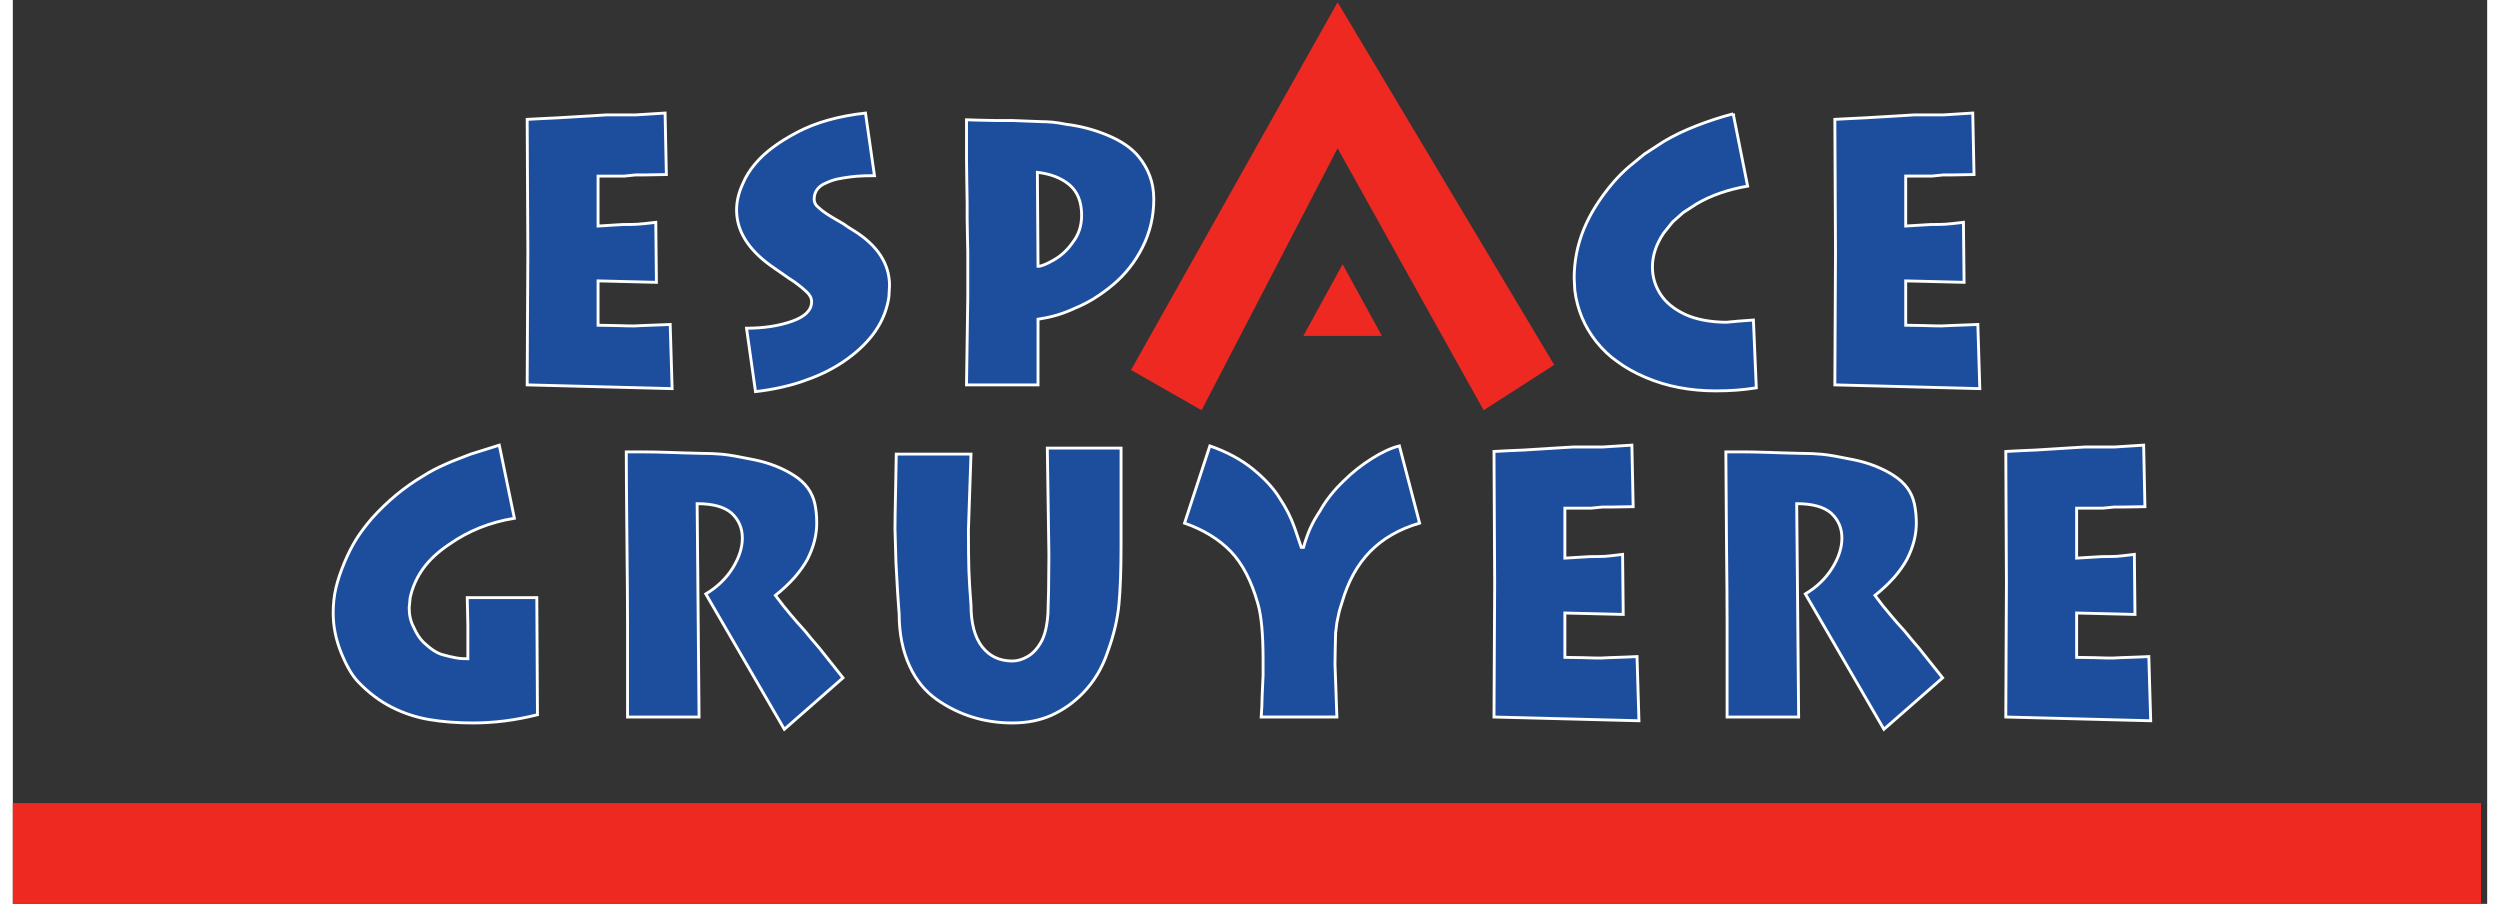
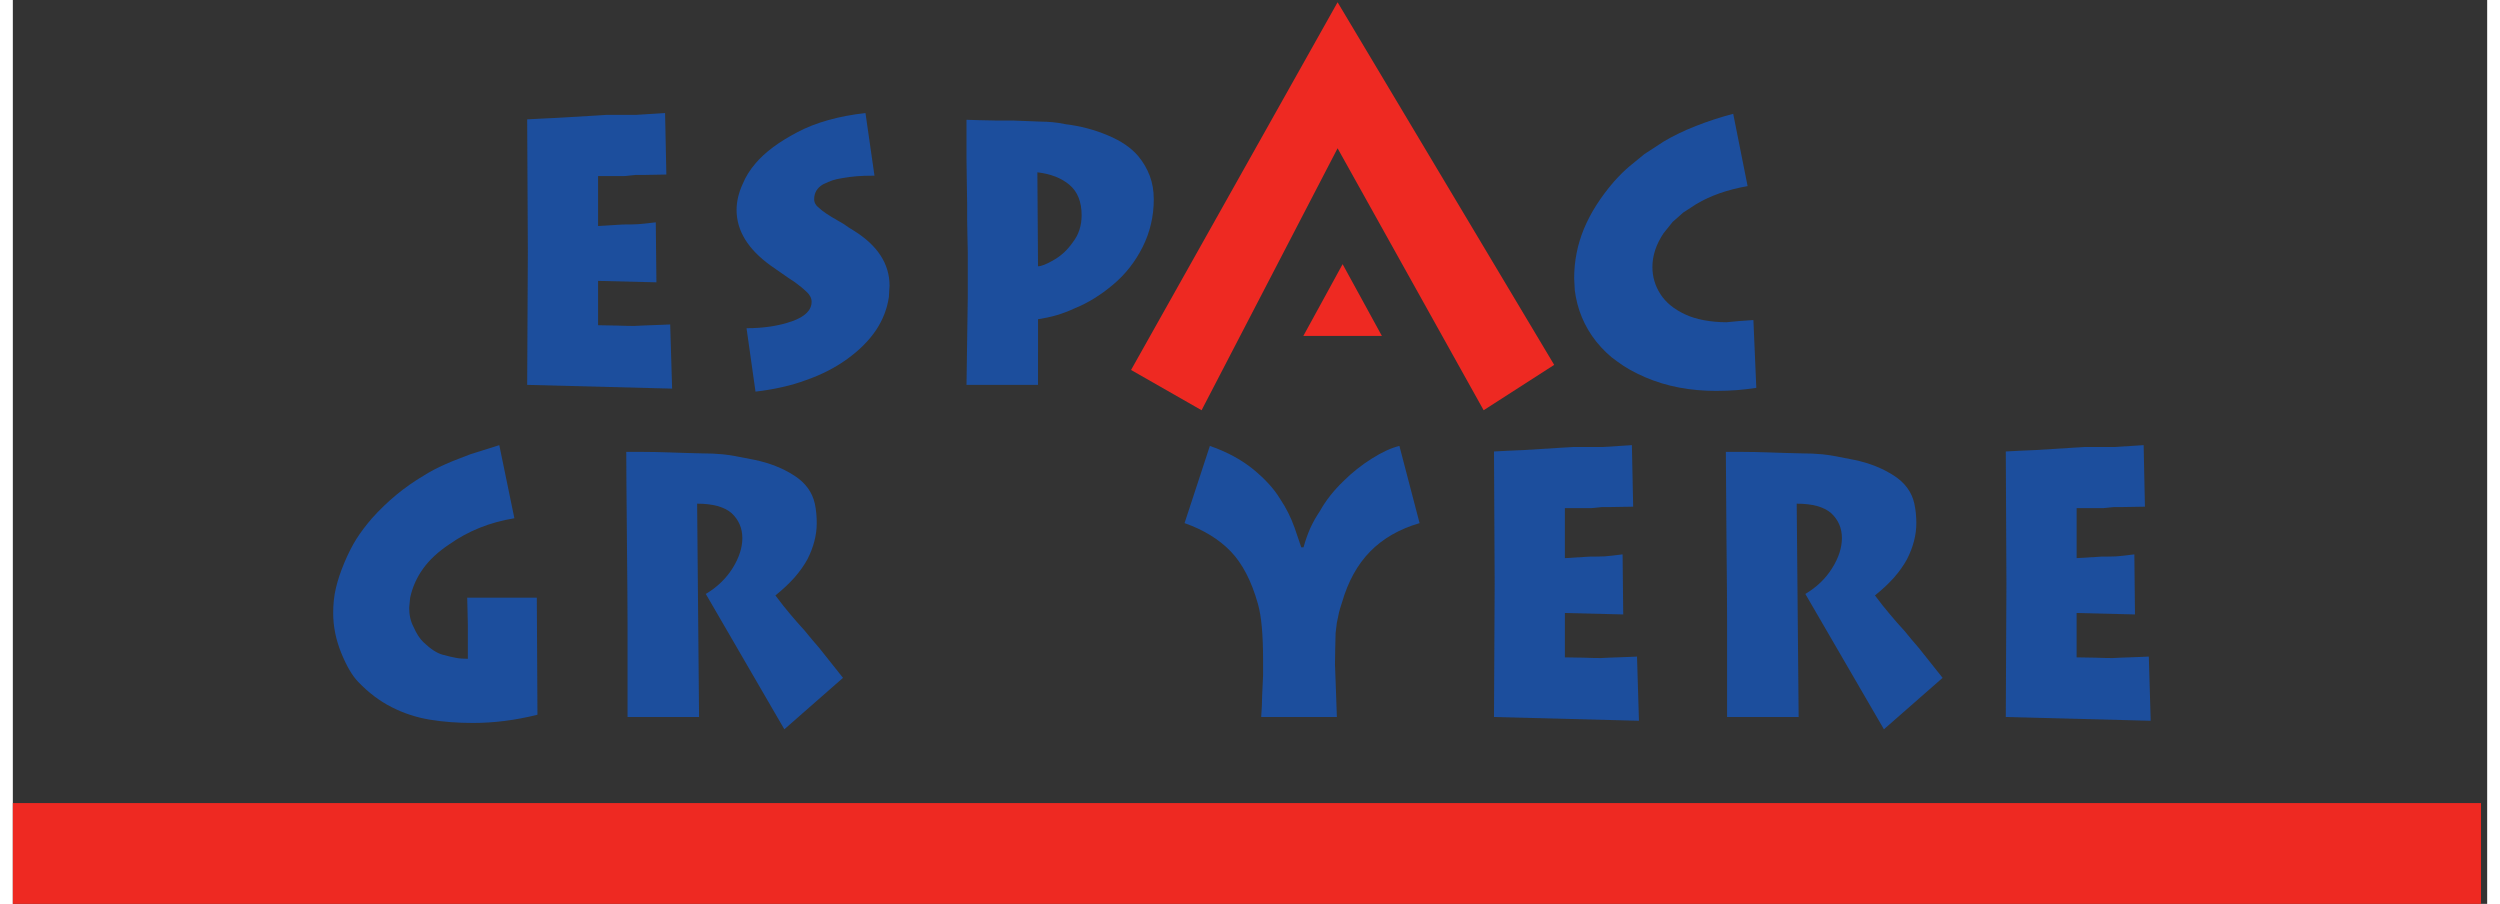
<svg xmlns="http://www.w3.org/2000/svg" height="47" viewBox="0 0 1019.36 372.36" width="130">
  <rect x="0" y="0" width="1019.36" height="372.36" fill="#333333" stroke="none" />
  <g transform="matrix(.133 0 0 -.133 0 372.36)">
    <g fill-rule="evenodd">
      <path d="m3463.73 1653.72 218.5-124.74 421.26 811.43 452.38-811.43 218.53 140.51-670.91 1123.23z" fill="#ee2922" />
      <path d="m4119.03 1981.44-60.72-111.11-60.94-111.19h243.31l-60.79 111.19z" fill="#ee2922" />
      <path d="m1593.2 2429.98 40.75 2.15 52.67 2.54 113.19 6.7 38.71 2.46h43.82 47.55l90.46 5.7 3.96-190.45-68.56-1.23h-26.82l-34.7-3.55h-81.46v-154.74l76.38 4.69c19.93 0 35.51.24 46.71.93 11.31.77 29.89 2.69 55.67 5.85l2-185.84-180.76 4.46v-137.35c13.28 0 32.25-.31 57.14-1.07 24.78-.85 42.82-1.16 54.05-1.16l24.9 1.16 26.78 1.07 33.78 1.23 26.78 1.15 5.96-198.76-448.96 11.62 2.08 412.99z" fill="#1c4e9d" />
      <path d="m2300.44 2293.55c28.52 33.86 71.53 66.18 129.13 96.41 57.59 30.48 128.12 50.25 211.53 59.57l27.86-193.92c-23.86 0-42.41-.69-55.72-1.84-13.23-1.23-26.93-2.85-41.13-5.31-14.23-2.23-25.39-4.62-33.28-7.39-7.96-2.77-17.46-6.77-28.85-12.24-18.51-10.69-27.82-26-27.82-46.16 0-10.7 5.31-19.94 15.93-27.71 9.27-9.16 27.54-21.54 54.6-36.93l19.93-11.55 16.84-11.61 14.97-9.24c74.14-46.02 111.2-103.19 111.2-170.83l-1.05-17.31-.92-17.24c-5.35-37.01-18.78-71.48-40.2-103.57-21.58-31.93-50.87-61.33-87.96-88.26-37.09-27.01-79.84-49.1-128.08-65.87-22.59-8.62-47.36-15.78-74.52-21.93-27.17-6.23-54.68-10.77-82.46-13.93l-27.77 196.38c52.94 0 99.76 7.08 140.54 21.39 40.63 14.31 61.02 34.39 61.02 60.63 0 10.77-5.07 20.94-15.42 30.63-10.2 9.54-19.66 17.62-28.24 23.62-3.31 3.08-12.32 9.32-26.82 18.55l-56.6 39.4c-70.22 50.7-105.34 108.04-105.34 172.14 0 25.93 6.31 52.93 18.97 80.55 9.19 22.4 22.46 43.72 39.66 63.57z" fill="#1c4e9d" />
      <path d="m3173.55 2265.92 2-291.1c9.89 0 26.24 6.39 49.06 19.71 22.85 12.85 42.63 31.47 59.17 55.32 17.85 23.16 26.85 50.86 26.85 83.18 0 41.56-12.65 72.95-37.78 94.27-25.16 21-58.28 33.93-99.3 38.62zm2-658.38h-221.5l3.93 272.71v138.36l-.97 44.09-.99 57.56v48.63l-1.08 68.18-.89 68.18v123.42l36.67-1.15 55.75-1.16h51.56l86.45-3.38c11.23 0 23.16-.62 35.67-1.69 12.61-1.24 26.58-3.24 41.77-6.47 44.37-5.46 87.39-16.54 129.09-34.09 41.74-17.23 73.53-39.01 95.42-65.17 15.2-18.32 26.97-38.71 35.28-60.64 8.27-22.01 12.39-46.09 12.39-72.25 0-53.1-11.62-102.5-34.67-148.36-22.97-45.79-53.67-84.72-91.8-116.66-38.05-31.85-76.99-56.09-116.61-72.1-19.63-9.32-39.06-16.54-57.72-22.16-18.73-5.39-38.16-9.47-57.75-12.55z" fill="#1c4e9d" />
      <path d="m5328.91 2447.22 44.63-224c-61.56-10.7-114.51-29.24-158.82-55.56l-40.78-26.47-32.64-28.93-27.93-34.78c-23.16-34.55-34.71-69.49-34.71-104.96 0-30.02 8.24-58.02 24.79-83.81 16.46-25.77 42.01-46.7 76.48-62.78 16.62-7.93 35.86-13.7 58.02-18.01 22.31-4.08 45.63-6.39 70.03-6.39l37.85 3.54 45.63 3.31 9.01-210.07c-20.55-3.15-40.48-5.46-59.64-7-19.16-1.46-41.02-2.39-65.48-2.39-80.18 0-152.66 13.93-217.62 41.63-34.47 14.7-63.86 31.16-88.4 49.71-22.47 15.39-43.95 35.78-64.57 61.25-37.09 46.94-59.17 100.04-66.57 159.44l-1.91 36.94c0 53.01 10.16 104.18 30.31 153.05 20.17 48.86 51.1 97.49 92.88 146.13 16.55 18.54 32.09 33.85 46.63 46.25l47.79 39.16 60.48 39.32c29.86 17.7 62.87 33.56 99.42 47.86 36.32 14.24 74.64 26.86 115.12 37.56z" fill="#1c4e9d" />
-       <path d="m5643.78 2429.98 40.79 2.15 52.47 2.54 113.35 6.7 38.71 2.46h43.78 47.64l90.41 5.7 3.92-190.45-68.48-1.23h-26.86l-34.7-3.55h-81.57v-154.74l76.64 4.69c19.86 0 35.33.24 46.63.93 11.17.77 29.71 2.69 55.57 5.85l1.99-185.84-180.83 4.46v-137.35c13.31 0 32.32-.31 57.1-1.07 24.93-.85 42.94-1.16 54.25-1.16l24.78 1.16 26.85 1.07 33.71 1.23 26.78 1.15 6.07-198.76-449 11.62 2 412.99z" fill="#1c4e9d" />
      <path d="m1553.54 1194.4c-75.53-12.31-142.67-39.17-201.69-80.79-33.67-22.39-60.52-47.09-80.45-74.49-19.86-27.4-33.48-57.64-40.67-90.651l-3.04-31.239c0-23.082 4.69-43.089 13.85-60.101 8.73-19.848 18.63-35.32 29.86-46.309 22.55-21.48 42.4-34.41 59.6-39.031 17.27-4.758 31.35-8 42.2-9.918 10.93-2 23.01-2.769 36.24-2.769v104.039c0 9.07-.27 23.308-.95 42.55-.66 19.239-1.05 33.321-1.05 42.778h215.58l2-362.66c-68.18-17.161-134.78-25.469-199.65-25.469-48.28 0-93.18 3.39-134.54 10.308-41.36 6.922-80.64 19.852-117.7 38.782-37.12 18.859-71.52 44.859-103.34 78.101-18.54 19.09-36.13 49.25-52.63 89.891-16.54 40.93-24.855 82.019-24.855 123.488 0 27.789 2.8 53.711 8.465 77.57 5.58 23.86 14.31 50.02 26.27 78.64 11.97 28.32 24.36 52.8 37.33 73.33 12.89 20.25 28.97 41.71 48.13 63.95 47.71 53.1 100.92 97.12 159.9 131.82 19.2 12.39 41.78 24.23 67.56 35.55 13.89 6.23 27.05 11.69 39.21 16.23 12.19 4.78 25.31 9.7 39.2 15.08l88.42 27.78z" fill="#1c4e9d" />
      <path d="m2389.79 540.719-243.29 419.222c35.09 20.86 62.76 47.559 82.96 79.719 20.2 32.4 30.24 63.48 30.24 93.49 0 30.78-11.27 56.71-33.66 77.41-22.71 19.32-58.03 29.02-106.39 29.02l5.97-660.85h-221.54v293.481c0 44.641-.66 132.899-2 265.099-1.24 132.04-1.93 219.61-1.93 262.7h49.67c25.82 0 54.06-.69 84.92-1.69 30.86-1.23 63.71-2.07 98.8-2.92 23.89 0 45.67-.93 65.6-2.92 19.85-1.86 52.78-7.7 98.8-17.25 46.05-9.61 86.61-25.55 121.7-48.09 35.13-22.24 56.6-51.48 64.6-87.56 4-18.71 5.92-38.72 5.92-60.26 0-36.86-9.65-74.18-28.74-111.88-10.66-19.4-24.09-38.17-40.24-56.71-16.32-18.242-35.94-36.949-59.06-55.332l24.77-32.32 22.78-27.777 20.9-24.242 22.85-25.469 21.81-26.551 22.86-26.617 73.41-92.352z" fill="#1c4e9d" />
-       <path d="m2736.47 1393.08h231.43l-7.92-234.31c0-56.32.5-98.87 1.46-127.11 1-28.63 3.15-63.57 6.46-105.199 0-56.859 11.47-100.332 34.32-129.883 22.86-29.629 54.06-44.406 93.81-44.406 15.96 0 31.93 4.859 48.16 14.387 16.2 9.632 30.32 25.16 42.21 46.793 5.31 10.078 9.69 22.16 12.97 36.386 3.27 14.242 5.62 30.563 6.92 49.024l2 72.718 1.01 108.57-4.93 331.58h228.38v-304.8c0-71.86-2.19-131.111-6.42-178.131-4.35-46.789-16.09-96.578-35.32-148.898-16.51-49.332-41.98-91.571-76.45-127.039-28.51-29.332-60.6-51.871-96.34-68.25-35.74-16.102-76.49-24.172-122.19-24.172-86.65 0-164.91 24.172-234.36 72.789-35.74 25.32-63.59 59.562-83.53 102.66-21.81 47.09-32.77 101.492-32.77 162.973l-1.97 25.468-2.88 42.629-4.96 88.961-3.08 105.11c0 23.93.69 66.02 2.04 126.51 1.3 60.4 1.95 95.64 1.95 105.64z" fill="#1c4e9d" />
      <path d="m3997.91 1104.29c6.08 21.62 12.93 41.33 20.85 59.03 8.01 17.69 17.85 35.32 29.86 53.17 18.47 33.09 42.93 64.09 73.57 93.42 26.32 26.24 55.55 49.32 87.33 69.32 31.78 20.01 60.26 33.17 85.41 39.25l62.56-239.16c-62.94-18.39-114.03-47.94-153.44-88.26-39.39-40.32-68.32-93.04-86.95-157.669l-5.92-18.621-3.07-11.321-6.85-32.39-3.93-32.239c0-11-.39-26.929-1.16-48.55-.61-21.629-.77-37.86-.77-48.489l2.85-76.25 3.01-86.801h-234.39l2 33.551.92 32.391 2.92 63.406v46.25c0 79.344-5.23 137.512-15.84 174.371-19.86 70.871-48.06 125.191-84.35 162.981-36.43 37.62-84.18 67.09-143.08 87.64l78.45 239.16c53.06-18.47 97.88-42.7 134.66-72.79 36.63-30.01 64.33-60.41 82.87-91.34 18.55-27.63 33.48-57.26 44.71-88.89l20.86-61.17z" fill="#1c4e9d" />
      <path d="m4587.96 1401.25 40.7 2.15 52.64 2.31 113.35 7.08 38.7 2.3h43.71 47.71l90.34 5.77 3.92-190.6-68.56-1.15h-26.78l-34.78-3.47h-81.42v-154.75l76.49 4.62c19.86 0 35.4.39 46.64.85 11.23.77 29.7 2.85 55.63 6.15l2-186.049-180.76 4.449v-137.422c13.24 0 32.32-.308 57.1-.929 24.78-1 42.94-1.231 54.02-1.231l24.93 1.231 26.78.929 33.86 1.231 26.78 1.23 6-198.847-449 11.628 2.08 412.981z" fill="#1c4e9d" />
      <path d="m5795.76 540.719-243.39 419.222c35.16 20.86 62.79 47.559 82.95 79.719 20.31 32.4 30.31 63.48 30.31 93.49 0 30.78-11.23 56.71-33.7 77.41-22.62 19.32-58.01 29.02-106.34 29.02l6-660.85h-221.62v293.481c0 44.641-.53 132.899-1.99 265.099-1.23 132.04-1.86 219.61-1.86 262.7h49.64c25.78 0 54.09-.69 84.87-1.69 30.79-1.23 63.79-2.07 98.89-2.92 23.93 0 45.7-.93 65.64-2.92 19.77-1.86 52.62-7.7 98.72-17.25 46.09-9.61 86.57-25.55 121.74-48.09 35.01-22.24 56.56-51.48 64.4-87.56 4-18.71 6.16-38.72 6.16-60.26 0-36.86-9.7-74.18-28.93-111.88-10.62-19.4-23.94-38.17-40.17-56.71-16.32-18.242-35.94-36.949-59.1-55.332l24.78-32.32 22.93-27.777 20.7-24.242 23-25.469 21.86-26.551 22.77-26.617 73.49-92.352z" fill="#1c4e9d" />
      <path d="m6173.27 1401.25 40.7 2.15 52.56 2.31 113.27 7.08 38.71 2.3h43.71 47.71l90.33 5.77 4.01-190.6-68.49-1.15h-26.85l-34.78-3.47h-81.49v-154.75l76.48 4.62c19.85 0 35.56.39 46.79.85 11.23.77 29.7 2.85 55.55 6.15l1.93-186.049-180.75 4.449v-137.422c13.38 0 32.39-.308 57.1-.929 24.93-1 42.93-1.231 54.17-1.231l24.85 1.231 26.85.929 33.71 1.231 26.93 1.23 5.85-198.847-448.85 11.628 1.93 412.981z" fill="#1c4e9d" />
    </g>
-     <path d="m6173.27 1401.25 40.7 2.15 52.56 2.31 113.27 7.08 38.71 2.3h43.71 47.71l90.33 5.77 4.01-190.6-68.49-1.15h-26.85l-34.78-3.47h-81.49v-154.75l76.48 4.62c19.85 0 35.56.39 46.79.85 11.23.77 29.7 2.85 55.55 6.15l1.93-186.049-180.75 4.449v-137.422c13.38 0 32.39-.308 57.1-.929 24.93-1 42.93-1.231 54.17-1.231l24.85 1.231 26.85.929 33.71 1.231 26.93 1.23 5.85-198.847-448.85 11.628 1.93 412.981zm-377.51-860.531-243.39 419.222c35.16 20.86 62.79 47.559 82.95 79.719 20.31 32.4 30.31 63.48 30.31 93.49 0 30.78-11.23 56.71-33.7 77.41-22.62 19.32-58.01 29.02-106.34 29.02l6-660.85h-221.62v293.481c0 44.641-.53 132.899-1.99 265.099-1.23 132.04-1.86 219.61-1.86 262.7h49.64c25.78 0 54.09-.69 84.87-1.69 30.79-1.23 63.79-2.07 98.89-2.92 23.93 0 45.7-.93 65.64-2.92 19.77-1.86 52.62-7.7 98.72-17.25 46.09-9.61 86.57-25.55 121.74-48.09 35.01-22.24 56.56-51.48 64.4-87.56 4-18.71 6.16-38.72 6.16-60.26 0-36.86-9.7-74.18-28.93-111.88-10.62-19.4-23.94-38.17-40.17-56.71-16.32-18.242-35.94-36.949-59.1-55.332l24.78-32.32 22.93-27.777 20.7-24.242 23-25.469 21.86-26.551 22.77-26.617 73.49-92.352zm-1207.8 860.531 40.7 2.15 52.64 2.31 113.35 7.08 38.7 2.3h43.71 47.71l90.34 5.77 3.92-190.6-68.56-1.15h-26.78l-34.78-3.47h-81.42v-154.75l76.49 4.62c19.86 0 35.4.39 46.64.85 11.23.77 29.7 2.85 55.63 6.15l2-186.049-180.76 4.449v-137.422c13.24 0 32.32-.308 57.1-.929 24.78-1 42.94-1.231 54.02-1.231l24.93 1.231 26.78.929 33.86 1.231 26.78 1.23 6-198.847-449 11.628 2.08 412.981zm-590.05-296.96c6.08 21.62 12.93 41.33 20.85 59.03 8.01 17.69 17.85 35.32 29.86 53.17 18.47 33.09 42.93 64.09 73.57 93.42 26.32 26.24 55.55 49.32 87.33 69.32 31.78 20.01 60.26 33.17 85.41 39.25l62.56-239.16c-62.94-18.39-114.03-47.94-153.44-88.26-39.39-40.32-68.32-93.04-86.95-157.669l-5.92-18.621-3.07-11.321-6.85-32.39-3.93-32.239c0-11-.39-26.929-1.16-48.55-.61-21.629-.77-37.86-.77-48.489l2.85-76.25 3.01-86.801h-234.39l2 33.551.92 32.391 2.92 63.406v46.25c0 79.344-5.23 137.512-15.84 174.371-19.86 70.871-48.06 125.191-84.35 162.981-36.43 37.62-84.18 67.09-143.08 87.64l78.45 239.16c53.06-18.47 97.88-42.7 134.66-72.79 36.63-30.01 64.33-60.41 82.87-91.34 18.55-27.63 33.48-57.26 44.71-88.89l20.86-61.17zm-1261.44 288.79h231.43l-7.92-234.31c0-56.32.5-98.87 1.46-127.11 1-28.63 3.15-63.57 6.46-105.199 0-56.859 11.47-100.332 34.32-129.883 22.86-29.629 54.06-44.406 93.81-44.406 15.96 0 31.93 4.859 48.16 14.387 16.2 9.632 30.32 25.16 42.21 46.793 5.31 10.078 9.69 22.16 12.97 36.386 3.27 14.242 5.62 30.563 6.92 49.024l2 72.718 1.01 108.57-4.93 331.58h228.38v-304.8c0-71.86-2.19-131.111-6.42-178.131-4.35-46.789-16.09-96.578-35.32-148.898-16.51-49.332-41.98-91.571-76.45-127.039-28.51-29.332-60.6-51.871-96.34-68.25-35.74-16.102-76.49-24.172-122.19-24.172-86.65 0-164.91 24.172-234.36 72.789-35.74 25.32-63.59 59.562-83.53 102.66-21.81 47.09-32.77 101.492-32.77 162.973l-1.97 25.468-2.88 42.629-4.96 88.961-3.08 105.11c0 23.93.69 66.02 2.04 126.51 1.3 60.4 1.95 95.64 1.95 105.64zm-346.68-852.361-243.29 419.222c35.09 20.86 62.76 47.559 82.96 79.719 20.2 32.4 30.24 63.48 30.24 93.49 0 30.78-11.27 56.71-33.66 77.41-22.71 19.32-58.03 29.02-106.39 29.02l5.97-660.85h-221.54v293.481c0 44.641-.66 132.899-2 265.099-1.24 132.04-1.93 219.61-1.93 262.7h49.67c25.82 0 54.06-.69 84.92-1.69 30.86-1.23 63.71-2.07 98.8-2.92 23.89 0 45.67-.93 65.6-2.92 19.85-1.86 52.78-7.7 98.8-17.25 46.05-9.61 86.61-25.55 121.7-48.09 35.13-22.24 56.6-51.48 64.6-87.56 4-18.71 5.92-38.72 5.92-60.26 0-36.86-9.65-74.18-28.74-111.88-10.66-19.4-24.09-38.17-40.24-56.71-16.32-18.242-35.94-36.949-59.06-55.332l24.77-32.32 22.78-27.777 20.9-24.242 22.85-25.469 21.81-26.551 22.86-26.617 73.41-92.352zm-836.25 653.681c-75.53-12.31-142.67-39.17-201.69-80.79-33.67-22.39-60.52-47.09-80.45-74.49-19.86-27.4-33.48-57.64-40.67-90.651l-3.04-31.239c0-23.082 4.69-43.089 13.85-60.101 8.73-19.848 18.63-35.32 29.86-46.309 22.55-21.48 42.4-34.41 59.6-39.031 17.27-4.758 31.35-8 42.2-9.918 10.93-2 23.01-2.769 36.24-2.769v104.039c0 9.07-.27 23.308-.95 42.55-.66 19.239-1.05 33.321-1.05 42.778h215.58l2-362.66c-68.18-17.161-134.78-25.469-199.65-25.469-48.28 0-93.18 3.39-134.54 10.308-41.36 6.922-80.64 19.852-117.7 38.782-37.12 18.859-71.52 44.859-103.34 78.101-18.54 19.09-36.13 49.25-52.63 89.891-16.54 40.93-24.855 82.019-24.855 123.488 0 27.789 2.8 53.711 8.465 77.57 5.58 23.86 14.31 50.02 26.27 78.64 11.97 28.32 24.36 52.8 37.33 73.33 12.89 20.25 28.97 41.71 48.13 63.95 47.71 53.1 100.92 97.12 159.9 131.82 19.2 12.39 41.78 24.23 67.56 35.55 13.89 6.23 27.05 11.69 39.21 16.23 12.19 4.78 25.31 9.7 39.2 15.08l88.42 27.78zm4090.24 1235.58 40.79 2.15 52.47 2.54 113.35 6.7 38.71 2.46h43.78 47.64l90.41 5.7 3.92-190.45-68.48-1.23h-26.86l-34.7-3.55h-81.57v-154.74l76.64 4.69c19.86 0 35.33.24 46.63.93 11.17.77 29.71 2.69 55.57 5.85l1.99-185.84-180.83 4.46v-137.35c13.31 0 32.32-.31 57.1-1.07 24.93-.85 42.94-1.16 54.25-1.16l24.78 1.16 26.85 1.07 33.71 1.23 26.78 1.15 6.07-198.76-449 11.62 2 412.99zm-314.87 17.24 44.63-224c-61.56-10.7-114.51-29.24-158.82-55.56l-40.78-26.47-32.64-28.93-27.93-34.78c-23.16-34.55-34.71-69.49-34.71-104.96 0-30.02 8.24-58.02 24.79-83.81 16.46-25.77 42.01-46.7 76.48-62.78 16.62-7.93 35.86-13.7 58.02-18.01 22.31-4.08 45.63-6.39 70.03-6.39l37.85 3.54 45.63 3.31 9.01-210.07c-20.55-3.15-40.48-5.46-59.64-7-19.16-1.46-41.02-2.39-65.48-2.39-80.18 0-152.66 13.93-217.62 41.63-34.47 14.7-63.86 31.16-88.4 49.71-22.47 15.39-43.95 35.78-64.57 61.25-37.09 46.94-59.17 100.04-66.57 159.44l-1.91 36.94c0 53.01 10.16 104.18 30.31 153.05 20.17 48.86 51.1 97.49 92.88 146.13 16.55 18.54 32.09 33.85 46.63 46.25l47.79 39.16 60.48 39.32c29.86 17.7 62.87 33.56 99.42 47.86 36.32 14.24 74.64 26.86 115.12 37.56zm-2155.36-181.3 2-291.1c9.89 0 26.24 6.39 49.06 19.71 22.85 12.85 42.63 31.47 59.17 55.32 17.85 23.16 26.85 50.86 26.85 83.18 0 41.56-12.65 72.95-37.78 94.27-25.16 21-58.28 33.93-99.3 38.62zm2-658.38h-221.5l3.93 272.71v138.36l-.97 44.09-.99 57.56v48.63l-1.08 68.18-.89 68.18v123.42l36.67-1.15 55.75-1.16h51.56l86.45-3.38c11.23 0 23.16-.62 35.67-1.69 12.61-1.24 26.58-3.24 41.77-6.47 44.37-5.46 87.39-16.54 129.09-34.09 41.74-17.23 73.53-39.01 95.42-65.17 15.2-18.32 26.97-38.71 35.28-60.64 8.27-22.01 12.39-46.09 12.39-72.25 0-53.1-11.62-102.5-34.67-148.36-22.97-45.79-53.67-84.72-91.8-116.66-38.05-31.85-76.99-56.09-116.61-72.1-19.63-9.32-39.06-16.54-57.72-22.16-18.73-5.39-38.16-9.47-57.75-12.55zm-875.11 686.01c28.52 33.86 71.53 66.18 129.13 96.41 57.59 30.48 128.12 50.25 211.53 59.57l27.86-193.92c-23.86 0-42.41-.69-55.72-1.84-13.23-1.23-26.93-2.85-41.13-5.31-14.23-2.23-25.39-4.62-33.28-7.39-7.96-2.77-17.46-6.77-28.85-12.24-18.51-10.69-27.82-26-27.82-46.16 0-10.7 5.31-19.94 15.93-27.71 9.27-9.16 27.54-21.54 54.6-36.93l19.93-11.55 16.84-11.61 14.97-9.24c74.14-46.02 111.2-103.19 111.2-170.83l-1.05-17.31-.92-17.24c-5.35-37.01-18.78-71.48-40.2-103.57-21.58-31.93-50.87-61.33-87.96-88.26-37.09-27.01-79.84-49.1-128.08-65.87-22.59-8.62-47.36-15.78-74.52-21.93-27.17-6.23-54.68-10.77-82.46-13.93l-27.77 196.38c52.94 0 99.76 7.08 140.54 21.39 40.63 14.31 61.02 34.39 61.02 60.63 0 10.77-5.07 20.94-15.42 30.63-10.2 9.54-19.66 17.62-28.24 23.62-3.31 3.08-12.32 9.32-26.82 18.55l-56.6 39.4c-70.22 50.7-105.34 108.04-105.34 172.14 0 25.93 6.31 52.93 18.97 80.55 9.19 22.4 22.46 43.72 39.66 63.57zm-707.24 136.43 40.75 2.15 52.67 2.54 113.19 6.7 38.71 2.46h43.82 47.55l90.46 5.7 3.96-190.45-68.56-1.23h-26.82l-34.7-3.55h-81.46v-154.74l76.38 4.69c19.93 0 35.51.24 46.71.93 11.31.77 29.89 2.69 55.67 5.85l2-185.84-180.76 4.46v-137.35c13.28 0 32.25-.31 57.14-1.07 24.78-.85 42.82-1.16 54.05-1.16l24.9 1.16 26.78 1.07 33.78 1.23 26.78 1.15 5.96-198.76-448.96 11.62 2.08 412.99z" fill="none" stroke="#fff" stroke-miterlimit="2.613" stroke-width="8.963" />
    <path d="m0 312.102h7645.24v-312.102h-7645.24z" fill="#ee2922" fill-rule="evenodd" />
  </g>
</svg>